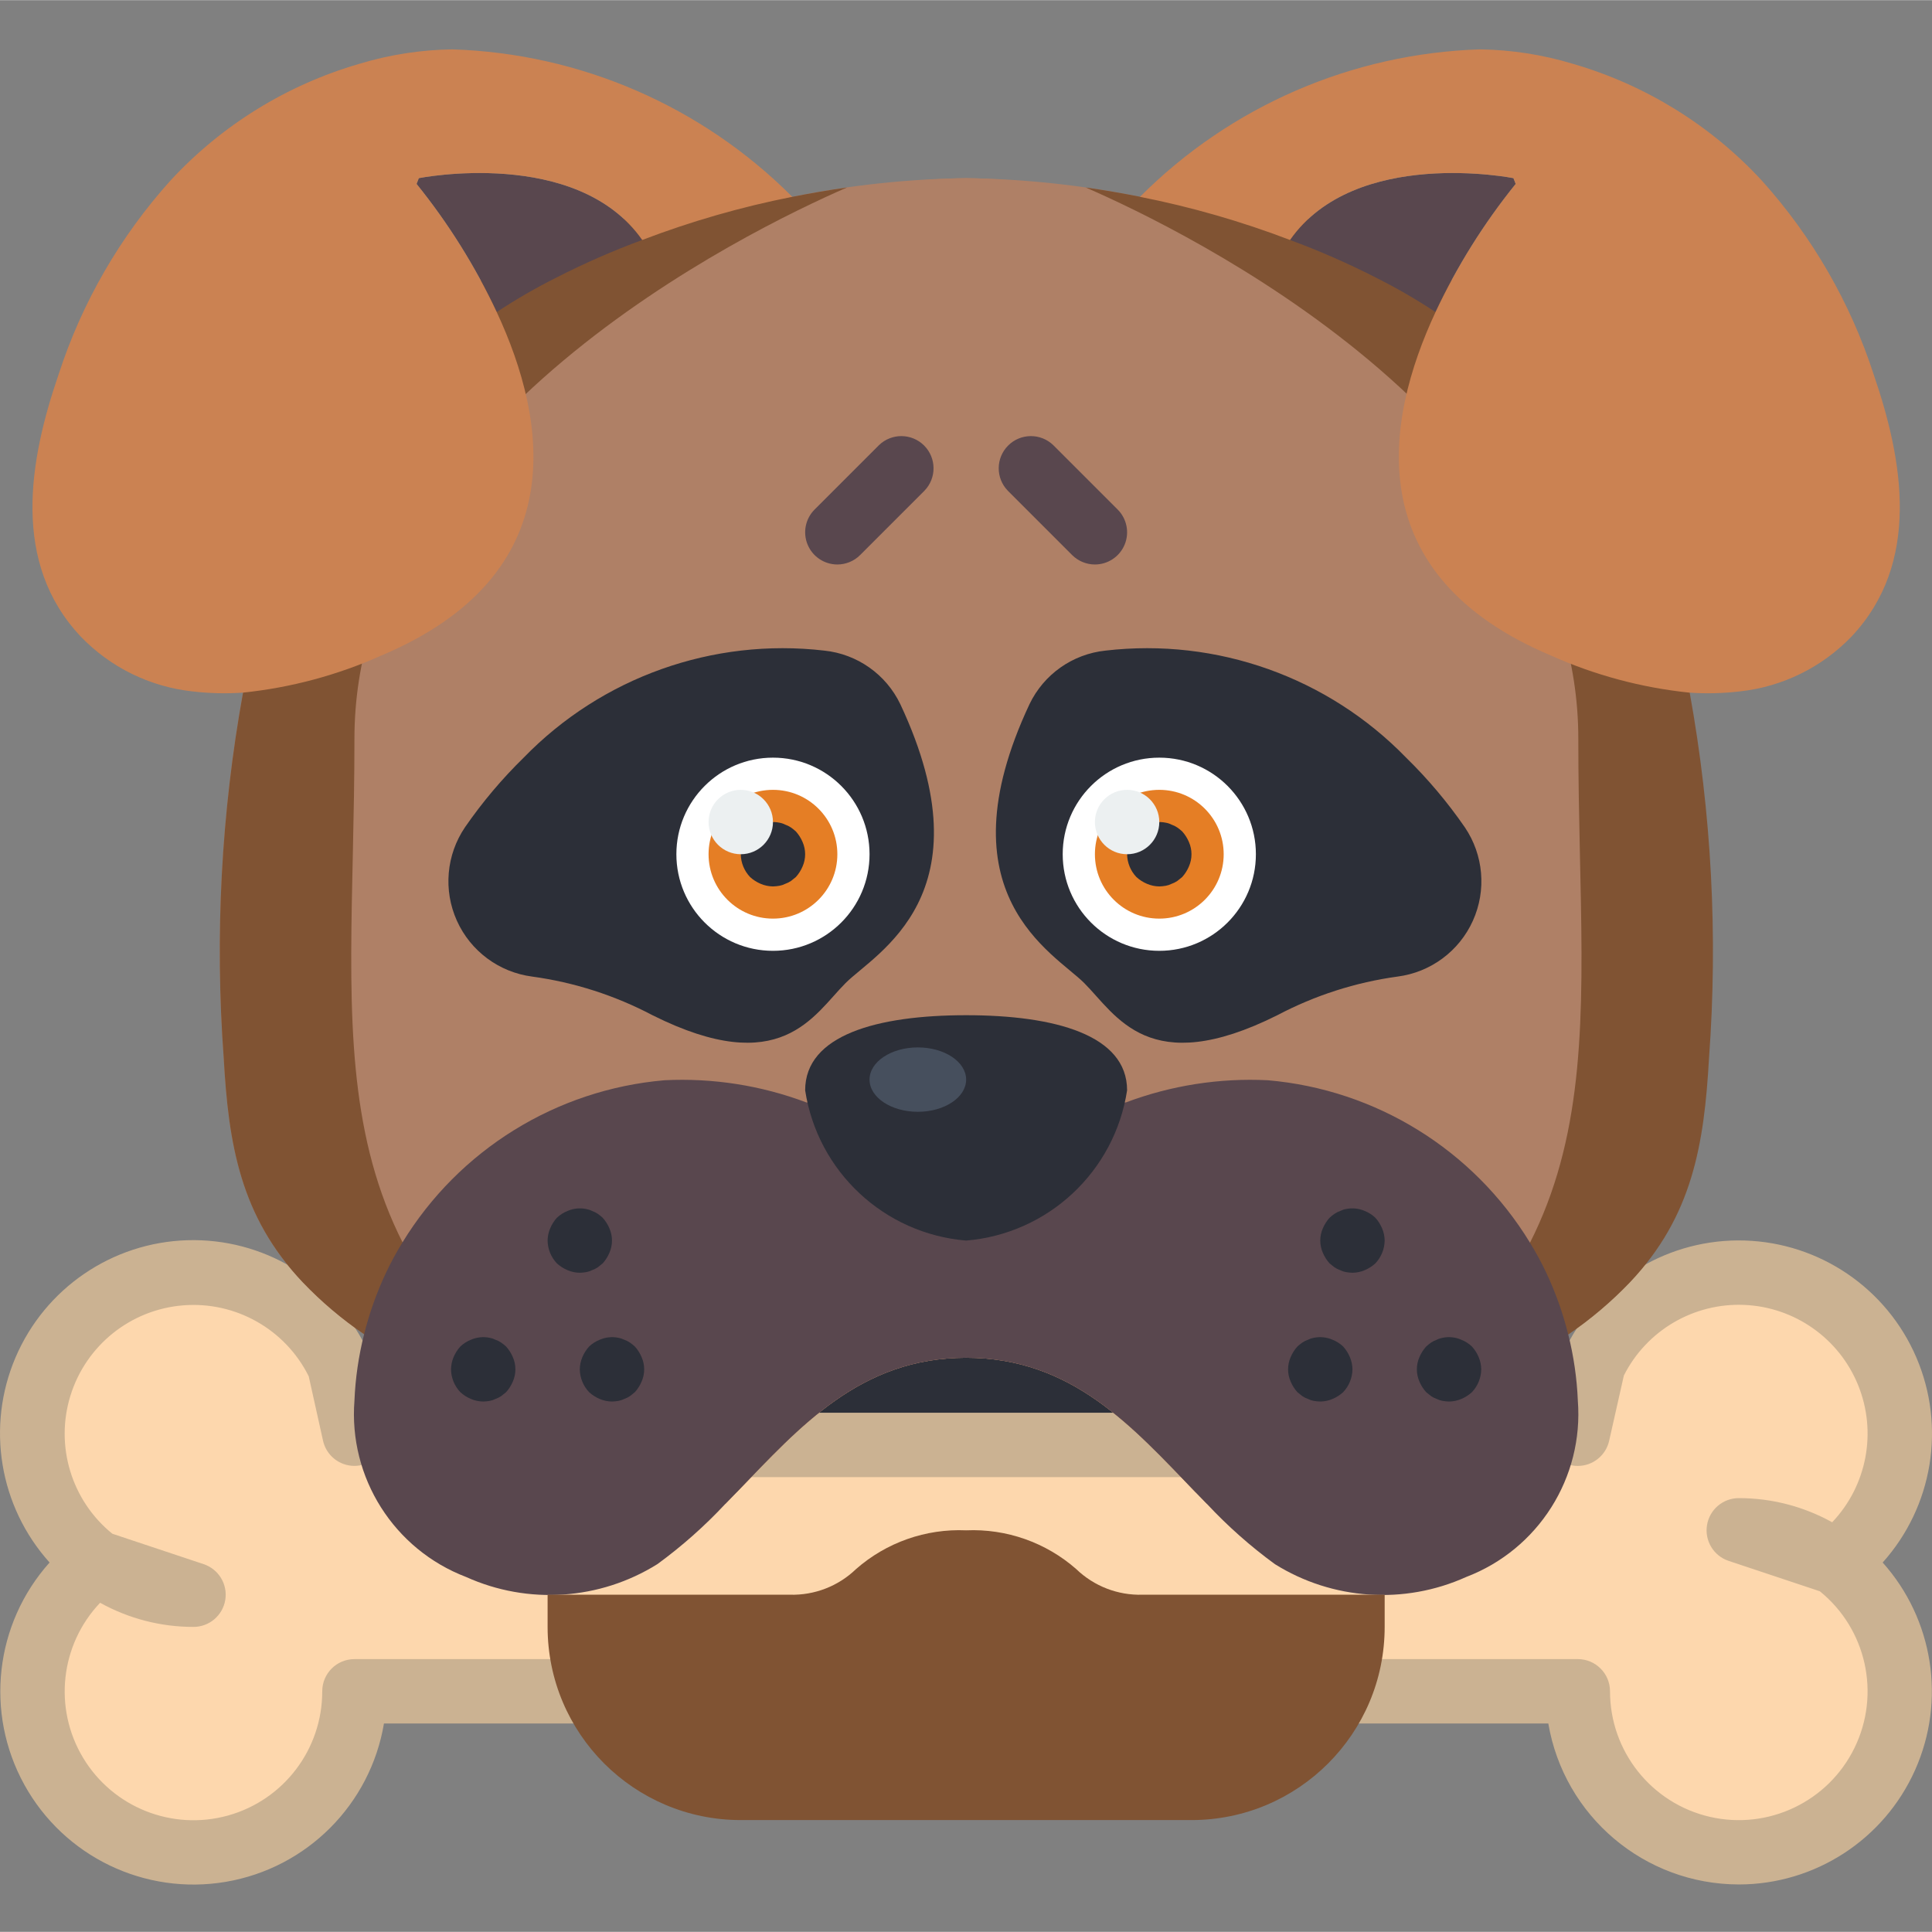
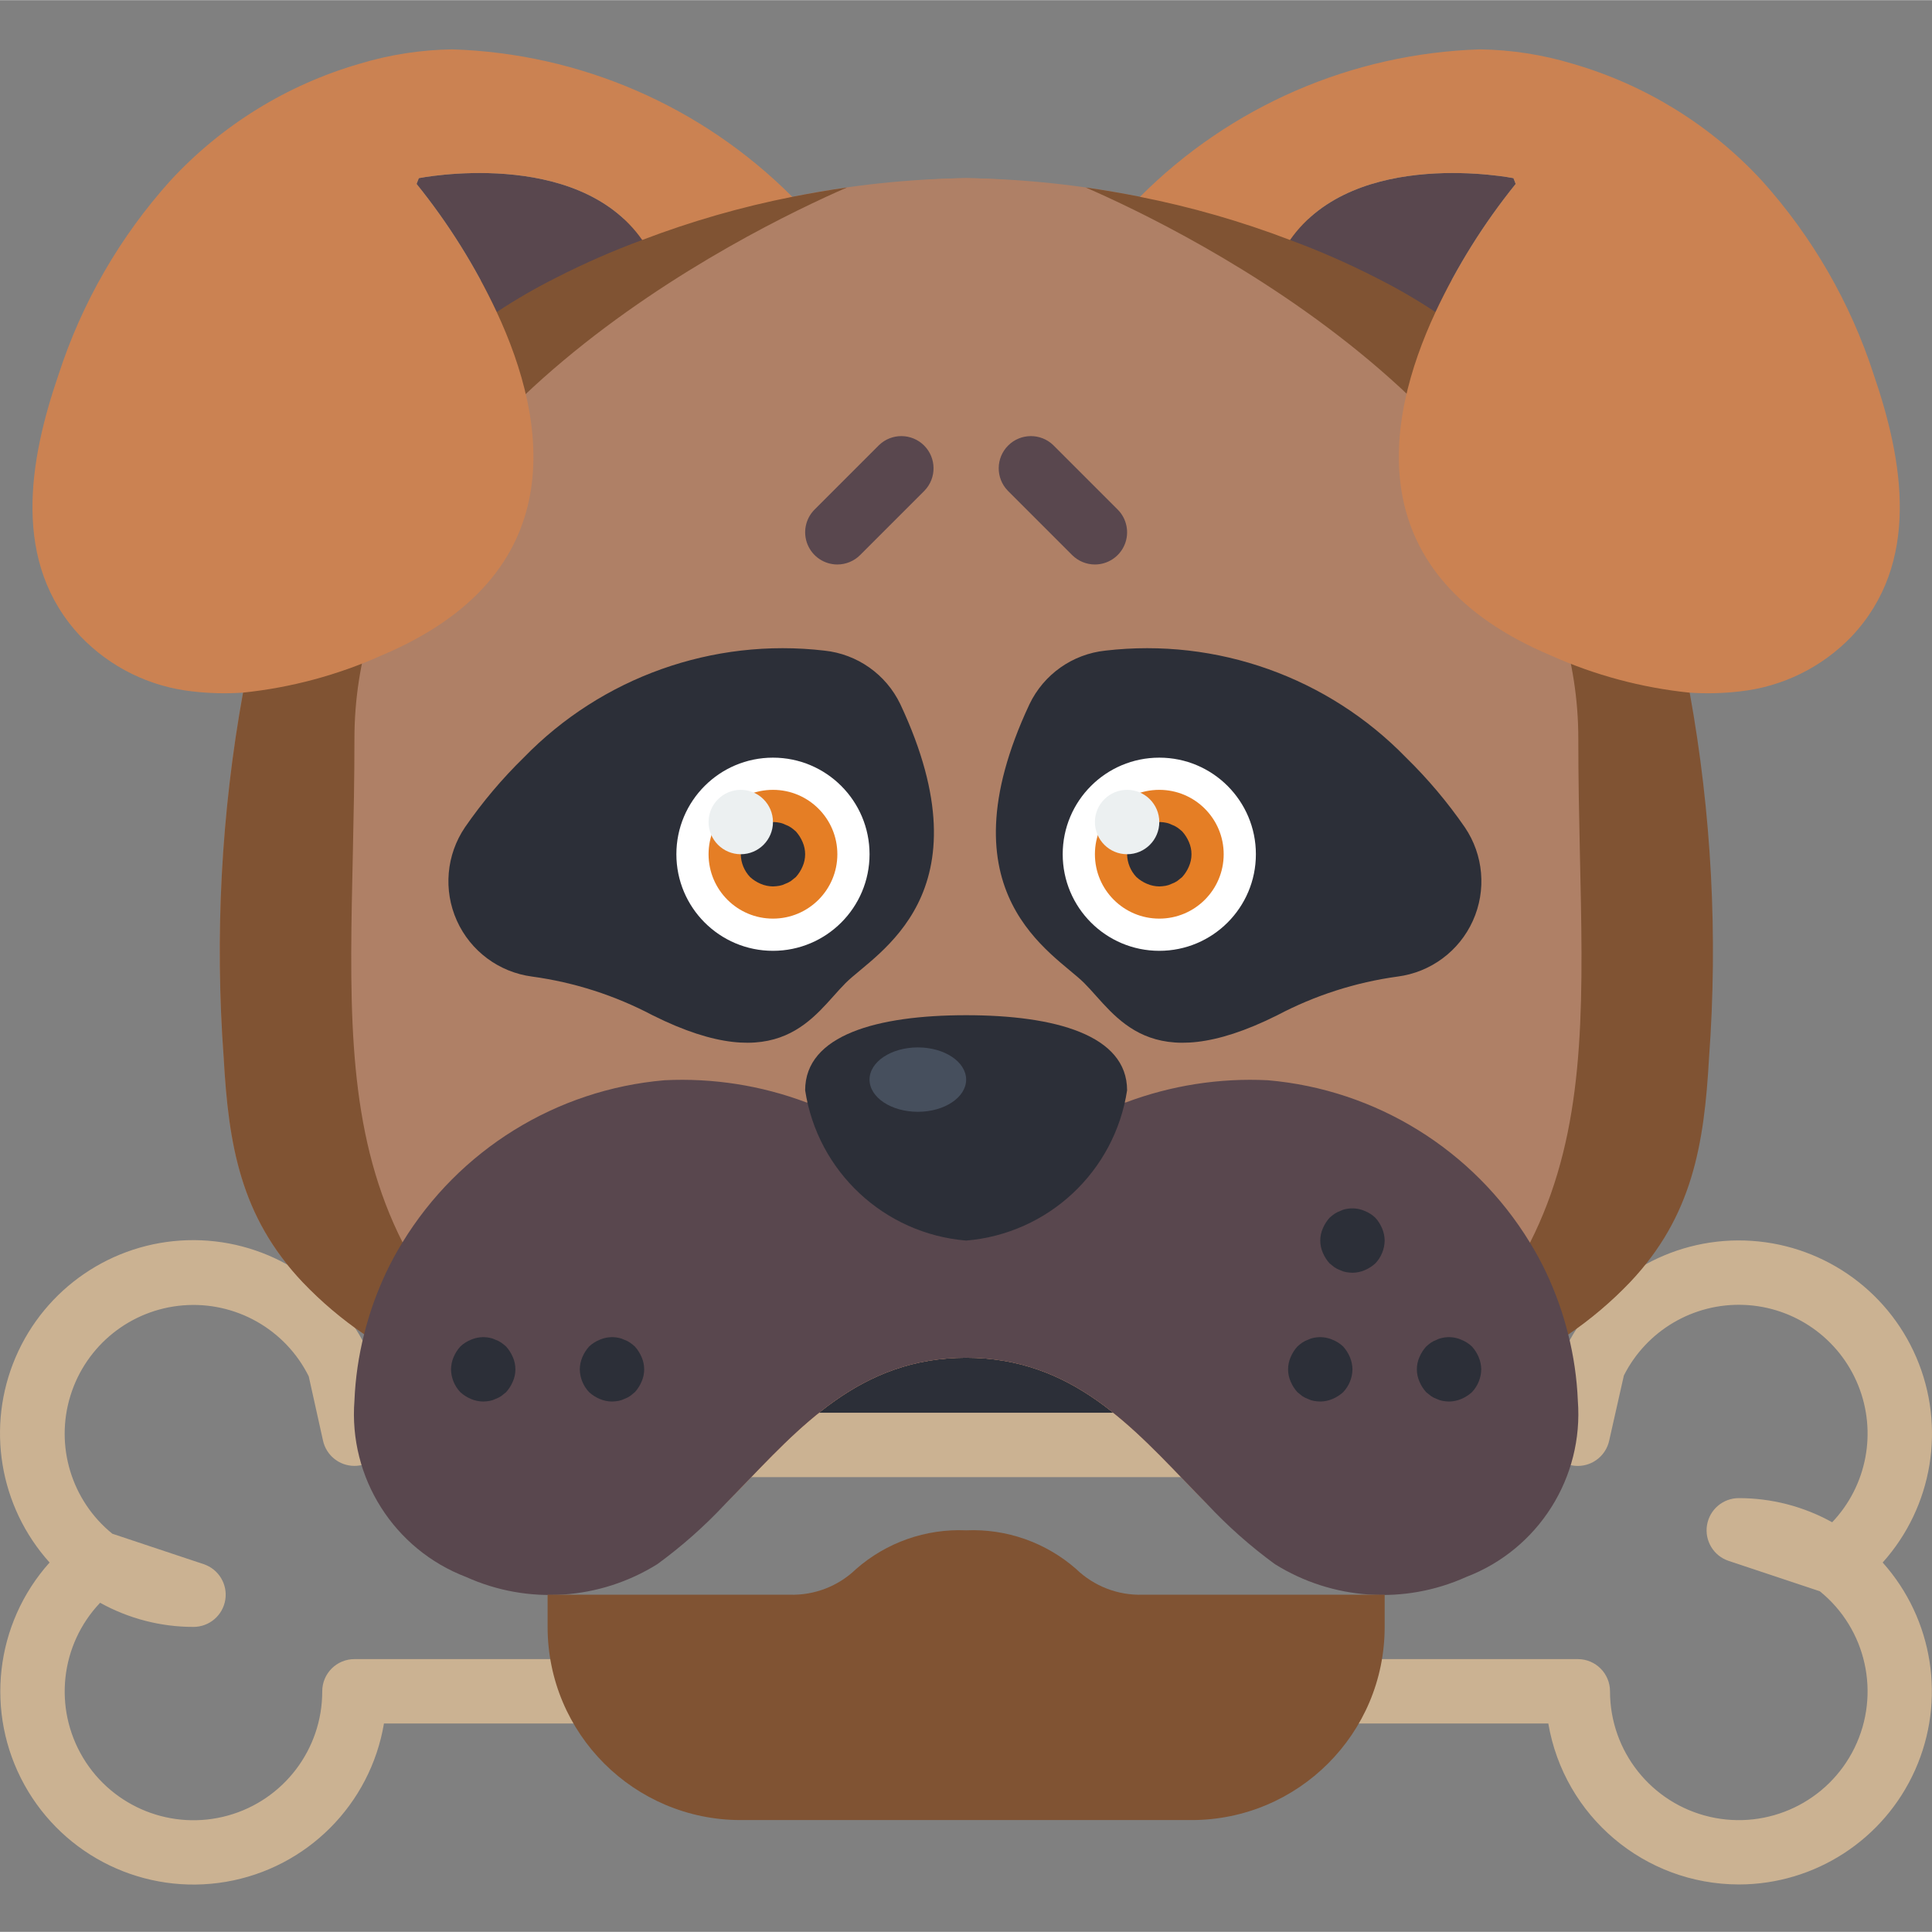
<svg xmlns="http://www.w3.org/2000/svg" height="512pt" viewBox="0 -13 512.086 512" width="512pt">
  <rect x="0" y="-13" width="512.086" height="512" fill="#808080" stroke="none" />
  <path d="m204.879 341.375h110.93v25.602h-110.93zm0 0" fill="#2c2f38" />
-   <path d="m486.477 401.109c14.223-10.637 20.371-28.969 15.434-46.027-4.938-17.062-19.926-29.277-37.629-30.676-17.707-1.398-34.426 8.32-41.977 24.395l-4.094 18.176c-.008-6.25 1.359-12.43 4.012-18.09-11.262 11.809-26.418 19.145-42.668 20.648h-.086c-1.496.234-3.008.379-4.523.43h-237.738c-1.516-.051-3.023-.195-4.523-.43h-.082c-16.25-1.504-31.406-8.84-42.668-20.648-7.535-16.078-24.238-25.805-41.938-24.434-17.699 1.375-32.699 13.566-37.664 30.613-4.961 17.043 1.148 35.383 15.344 46.043-16.051 12.039-21.547 33.637-13.199 51.883 8.348 18.246 28.277 28.211 47.883 23.941 19.605-4.273 33.586-21.625 33.586-41.691h324.266c0 20.066 13.98 37.418 33.586 41.691 19.602 4.27 39.535-5.695 47.879-23.941 8.348-18.246 2.852-39.844-13.199-51.883zm-460.715 0 25.516 8.535c-9.211.02-18.172-2.977-25.516-8.535zm64.172-52.137c2.641 5.633 4.008 11.781 4.012 18.004zm370.945 43.605c9.207-.023 18.172 2.973 25.512 8.531zm0 0" fill="#fdd7ad" />
  <path d="m460.879 486.441c-24.977-.031-46.297-18.047-50.492-42.664h-308.617c-3.617 21.469-20.422 38.305-41.887 41.965-21.465 3.656-42.895-6.66-53.422-25.719-10.527-19.062-7.848-42.695 6.68-58.914-13.336-14.82-16.855-36.039-9.02-54.371 7.84-18.336 25.605-30.453 45.535-31.055 19.93-.598 38.398 10.426 47.324 28.254 9.797 9.73 22.66 15.762 36.406 17.066.266.02.527.055.793.102 1.074.168 2.16.266 3.25.301h237.516c1.012-.043 2.02-.145 3.023-.301.281-.051.566-.086.852-.109 13.719-1.32 26.555-7.352 36.328-17.066 8.949-17.793 27.402-28.781 47.309-28.168s37.652 12.711 45.492 31.02c7.844 18.305 4.355 39.5-8.938 54.328 13.457 15.047 16.82 36.594 8.582 55.023-8.234 18.43-26.531 30.301-46.715 30.309zm-366.934-59.73h324.266c4.711 0 8.531 3.82 8.531 8.531-.004 15.898 10.961 29.691 26.449 33.273 15.484 3.578 31.395-4.004 38.363-18.293 6.969-14.285 3.156-31.492-9.199-41.492l-24.176-8.055c-3.973-1.32-6.402-5.332-5.73-9.465.668-4.133 4.238-7.172 8.43-7.168 8.656-.008 17.176 2.195 24.746 6.398 9.223-9.703 11.918-23.906 6.891-36.32-5.023-12.41-16.84-20.738-30.219-21.293s-25.848 6.762-31.883 18.711l-3.902 17.305c-.867 3.867-4.281 6.629-8.242 6.664-3.961.039-7.43-2.652-8.371-6.5-9.129 4.809-19.082 7.859-29.336 8.992h-.113c-1.68.246-3.371.402-5.066.473h-238.637c-1.695-.07-3.387-.227-5.066-.473h-.113c-10.254-1.133-20.207-4.184-29.336-8.992-.949 3.848-4.422 6.535-8.383 6.488-3.961-.043-7.371-2.809-8.23-6.676l-3.789-17.066c-6.219-12.488-19.41-19.934-33.316-18.805-13.902 1.125-25.719 10.602-29.844 23.926-4.129 13.324.27 27.82 11.105 36.605l24.176 8.055c3.98 1.312 6.426 5.32 5.762 9.461-.668 4.141-4.242 7.184-8.434 7.18-8.66.008-17.176-2.195-24.746-6.398-10.57 11.125-12.414 27.938-4.512 41.09 7.906 13.152 23.617 19.414 38.402 15.305s25.008-17.582 24.988-32.93c0-4.711 3.82-8.531 8.535-8.531zm0 0" fill="#cbb292" />
  <path d="m452.855 267.391c-1.281 22.957-4.438 41.984-20.906 59.395-4.934 5.168-10.395 9.801-16.297 13.824l-95.746 44.969c-1.023-1.023-1.961-2.047-2.988-3.07-16.809-17.41-32.766-35.668-60.84-35.668s-44.031 18.258-60.844 35.668c-1.023 1.023-1.961 2.047-2.988 3.07l-95.742-44.969c-5.902-4.023-11.367-8.656-16.297-13.824-16.473-17.41-19.629-36.438-20.91-59.395-2.387-32.371-.664-64.914 5.121-96.852l46.594-102.23 59.73-25.598 39.254-3.586c15.172-3.078 30.602-4.738 46.082-4.949 15.48.211 30.906 1.871 46.078 4.949 13.555 2.68 26.859 6.504 39.766 11.438 7.785 2.871 15.395 6.203 22.785 9.98 5.441 2.727 10.711 5.773 15.785 9.133l67.242 100.863c5.789 31.938 7.508 64.48 5.121 96.852zm0 0" fill="#af8066" />
  <path d="m425.977 267.391c-1.023 21.848-3.586 40.195-16.129 56.918-.598.77-1.281 1.621-1.961 2.477-4.164 5.09-8.855 9.723-13.996 13.824l-76.973 41.898c-16.809-17.41-32.766-35.668-60.84-35.668s-44.031 18.258-60.844 35.668l-76.969-41.898c-5.141-4.102-9.832-8.734-13.996-13.824-.684-.855-1.367-1.707-1.965-2.477-12.543-16.723-15.102-35.07-16.125-56.918-2.07-32.348-.582-64.828 4.438-96.852l40.191-102.23 51.625-25.598 33.879-3.586c13.039-3.078 26.371-4.738 39.766-4.949 13.395.211 26.727 1.871 39.766 4.949 11.801 2.703 23.316 6.531 34.387 11.438 6.754 2.898 13.309 6.234 19.629 9.98 4.738 2.758 9.297 5.805 13.652 9.133l58.027 100.863c5.016 32.023 6.504 64.504 4.438 96.852zm0 0" fill="#af8066" />
  <path d="m238.637 173.609c-3.793-7.918-11.426-13.297-20.156-14.207-29.523-3.43-58.969 7.055-79.676 28.375-5.766 5.633-10.969 11.809-15.551 18.441-4.969 7.32-5.789 16.695-2.16 24.766s11.188 13.68 19.961 14.82c11.145 1.523 21.934 4.992 31.883 10.238 34.133 17.066 42.668 0 51.199-8.531 7.961-7.965 38.211-23.359 14.5-73.902zm0 0" fill="#2c2f38" />
  <path d="m272.871 173.609c3.789-7.918 11.422-13.297 20.156-14.207 29.523-3.43 58.965 7.055 79.676 28.375 5.762 5.633 10.969 11.809 15.547 18.441 4.973 7.324 5.789 16.703 2.152 24.773-3.633 8.074-11.199 13.68-19.98 14.812-11.133 1.527-21.914 4.992-31.852 10.238-34.137 17.066-42.668 0-51.203-8.531-7.961-7.965-38.211-23.359-14.496-73.902zm0 0" fill="#2c2f38" />
  <path d="m230.477 213.375c0 14.141-11.461 25.602-25.598 25.602-14.141 0-25.602-11.461-25.602-25.602 0-14.137 11.461-25.598 25.602-25.598 14.137 0 25.598 11.461 25.598 25.598zm0 0" fill="#fff" />
  <path d="m332.879 213.375c0 14.141-11.465 25.602-25.602 25.602-14.141 0-25.602-11.461-25.602-25.602 0-14.137 11.461-25.598 25.602-25.598 14.137 0 25.602 11.461 25.602 25.598zm0 0" fill="#fff" />
  <path d="m221.945 136.578c-3.453-.004-6.562-2.082-7.883-5.27s-.59-6.859 1.848-9.297l17.066-17.066c3.348-3.234 8.672-3.188 11.965.102 3.289 3.293 3.336 8.613.102 11.961l-17.066 17.07c-1.602 1.598-3.77 2.496-6.031 2.5zm0 0" fill="#59474e" />
  <path d="m290.211 136.578c-2.262-.004-4.434-.902-6.035-2.5l-17.066-17.07c-3.234-3.348-3.188-8.668.105-11.961 3.293-3.289 8.613-3.336 11.961-.102l17.066 17.066c2.441 2.438 3.172 6.109 1.852 9.297s-4.434 5.266-7.883 5.27zm0 0" fill="#59474e" />
  <path d="m221.945 213.375c0 9.426-7.641 17.066-17.066 17.066-9.426 0-17.07-7.641-17.07-17.066s7.645-17.066 17.07-17.066c9.426 0 17.066 7.641 17.066 17.066zm0 0" fill="#e57e25" />
  <path d="m204.879 221.91c-1.117-.016-2.219-.246-3.246-.684-1.031-.434-1.984-1.039-2.812-1.793-1.559-1.633-2.445-3.797-2.477-6.059.012-1.113.246-2.215.684-3.242.434-1.031 1.039-1.984 1.793-2.816.812-.77 1.77-1.379 2.812-1.789 1.559-.684 3.289-.859 4.949-.512.535.09 1.055.262 1.539.512.543.184 1.059.445 1.535.766.445.316.875.66 1.281 1.023.75.832 1.355 1.785 1.789 2.816.91 2.066.91 4.422 0 6.488-.434 1.031-1.039 1.984-1.789 2.812l-1.281 1.027c-.477.32-.992.578-1.535.766-.484.246-1.004.418-1.539.512-.562.098-1.133.156-1.703.172zm0 0" fill="#2c2f38" />
  <path d="m324.344 213.375c0 9.426-7.641 17.066-17.066 17.066-9.426 0-17.066-7.641-17.066-17.066s7.641-17.066 17.066-17.066c9.426 0 17.066 7.641 17.066 17.066zm0 0" fill="#e57e25" />
  <path d="m307.277 221.91c-1.117-.016-2.219-.246-3.242-.684-1.035-.434-1.984-1.039-2.816-1.793-1.559-1.633-2.441-3.797-2.477-6.059.016-1.113.246-2.215.684-3.242.434-1.031 1.039-1.984 1.793-2.816.816-.77 1.77-1.379 2.816-1.789 1.555-.684 3.285-.859 4.949-.512.535.09 1.051.262 1.535.512.543.184 1.062.445 1.535.766.449.316.875.66 1.281 1.023.754.832 1.359 1.785 1.793 2.816.91 2.066.91 4.422 0 6.488-.434 1.031-1.043 1.984-1.793 2.812l-1.281 1.027c-.473.32-.992.578-1.535.766-.484.246-1 .418-1.535.512-.566.098-1.137.156-1.707.172zm0 0" fill="#2c2f38" />
  <path d="m204.879 204.844c0 4.711-3.824 8.531-8.535 8.531s-8.535-3.82-8.535-8.531c0-4.715 3.824-8.535 8.535-8.535s8.535 3.82 8.535 8.535zm0 0" fill="#ecf0f1" />
  <path d="m307.277 204.844c0 4.711-3.82 8.531-8.535 8.531-4.711 0-8.531-3.82-8.531-8.531 0-4.715 3.82-8.535 8.531-8.535 4.715 0 8.535 3.82 8.535 8.535zm0 0" fill="#ecf0f1" />
  <path d="m154.957 368.086-58.453-27.477c-5.902-4.023-11.367-8.656-16.297-13.824-16.473-17.41-19.629-36.438-20.91-59.395-2.387-32.371-.664-64.914 5.121-96.852l46.594-102.23 59.73-25.598 39.254-3.586c4.781-.938 9.645-1.793 14.508-2.473-26.281 11.434-130.559 62.121-130.559 146.09 0 83.113-12.801 133.633 61.012 185.344zm0 0" fill="#805333" />
  <path d="m357.324 368.086 58.453-27.477c5.902-4.023 11.367-8.656 16.301-13.824 16.469-17.41 19.625-36.438 20.906-59.395 2.387-32.371.668-64.914-5.121-96.852l-46.59-102.23-59.734-25.598-39.254-3.586c-4.777-.938-9.645-1.793-14.508-2.473 26.285 11.434 130.562 62.121 130.562 146.09 0 83.113 12.797 133.633-61.016 185.344zm0 0" fill="#805333" />
  <path d="m170.23 50.562c-7.785 2.871-15.395 6.203-22.781 9.98-5.441 2.727-10.715 5.773-15.789 9.133-5.695-12.133-12.832-23.535-21.246-33.965l.598-1.535s41.898-8.363 59.219 16.387zm0 0" fill="#59474e" />
  <path d="m209.996 39.125c-13.555 2.68-26.855 6.504-39.766 11.438-17.32-24.75-59.219-16.387-59.219-16.387l-.598 1.535c8.414 10.43 15.551 21.832 21.246 33.965 13.57 29.098 20.227 69.633-30.633 91.051-11.605 5.191-23.965 8.504-36.609 9.812-4.523.312-9.066.199-13.566-.34-11.207-1.25-21.625-6.383-29.441-14.508-18.434-19.543-13.738-46.594-5.887-69.461 6.172-19.047 16.293-36.582 29.695-51.457 13.551-14.652 30.836-25.332 50.004-30.891 8-2.43 16.301-3.723 24.664-3.84 33.918 1.07 66.148 15.051 90.109 39.082zm0 0" fill="#cb8252" />
  <path d="m418.211 358.188c1.582 20.426-10.469 39.457-29.609 46.762-16.406 7.402-35.426 6.121-50.691-3.414-6.488-4.738-12.52-10.082-18.004-15.957-1.023-1.023-1.961-2.047-2.988-3.07-16.809-17.41-32.766-35.668-60.84-35.668s-44.031 18.258-60.844 35.668c-1.023 1.023-1.961 2.047-2.988 3.07-5.484 5.875-11.512 11.219-18.004 15.957-15.266 9.535-34.281 10.816-50.688 3.414-19.141-7.305-31.191-26.336-29.609-46.762.246-5.934 1.105-11.824 2.559-17.578 1.398-5.609 3.34-11.07 5.801-16.301 1.301-2.75 2.754-5.43 4.355-8.02 14.992-24.57 40.781-40.539 69.461-43.008 12.812-.637 25.621 1.367 37.629 5.887h84.652c12.008-4.52 24.816-6.523 37.633-5.887 28.676 2.469 54.469 18.438 69.461 43.008 1.598 2.59 3.051 5.27 4.352 8.02 2.461 5.23 4.406 10.691 5.805 16.301 1.453 5.754 2.309 11.645 2.559 17.578zm0 0" fill="#59474e" />
  <g fill="#2c2f38">
-     <path d="m153.676 324.309c-1.113-.012-2.215-.242-3.242-.68-1.031-.438-1.984-1.043-2.816-1.793-1.559-1.637-2.441-3.801-2.473-6.059.012-1.117.246-2.219.684-3.242.43-1.035 1.035-1.988 1.789-2.816.816-.773 1.773-1.383 2.816-1.793 1.559-.68 3.289-.859 4.949-.512.535.094 1.055.266 1.535.512.547.188 1.062.445 1.539.77.445.312.871.656 1.277 1.023.754.828 1.359 1.781 1.793 2.816.91 2.066.91 4.418 0 6.484-.434 1.031-1.039 1.984-1.793 2.816l-1.277 1.023c-.477.324-.992.582-1.539.77-.484.242-1 .414-1.535.512-.562.098-1.133.152-1.707.168zm0 0" />
    <path d="m128.078 358.441c-1.117-.012-2.219-.242-3.242-.68-1.035-.434-1.988-1.039-2.816-1.793-1.559-1.637-2.445-3.801-2.477-6.059.016-1.117.246-2.219.684-3.242.434-1.035 1.039-1.988 1.793-2.816.812-.773 1.77-1.379 2.816-1.793 1.555-.68 3.285-.859 4.949-.512.535.094 1.051.266 1.535.512.543.188 1.059.445 1.535.77.445.316.875.656 1.281 1.023.75.832 1.355 1.781 1.793 2.816.91 2.066.91 4.418 0 6.484-.438 1.035-1.043 1.984-1.793 2.816l-1.281 1.023c-.477.324-.992.582-1.535.77-.484.242-1.004.414-1.535.512-.566.098-1.137.156-1.707.168zm0 0" />
    <path d="m162.211 358.441c-1.117-.012-2.219-.242-3.242-.68-1.035-.434-1.984-1.039-2.816-1.793-1.559-1.637-2.441-3.801-2.477-6.059.016-1.117.246-2.219.684-3.242.434-1.035 1.039-1.988 1.793-2.816.816-.773 1.77-1.379 2.816-1.793 1.555-.68 3.285-.859 4.949-.512.535.094 1.051.266 1.535.512.543.188 1.059.445 1.535.77.449.316.875.656 1.281 1.023.75.832 1.359 1.781 1.793 2.816.91 2.066.91 4.418 0 6.484-.438 1.035-1.043 1.984-1.793 2.816l-1.281 1.023c-.477.324-.992.582-1.535.77-.484.242-1 .414-1.535.512-.566.098-1.137.156-1.707.168zm0 0" />
    <path d="m358.477 324.309c1.117-.012 2.219-.242 3.242-.68 1.035-.438 1.988-1.043 2.816-1.793 1.559-1.637 2.441-3.801 2.477-6.059-.016-1.117-.246-2.219-.684-3.242-.434-1.035-1.039-1.988-1.793-2.816-.816-.773-1.77-1.383-2.816-1.793-1.555-.68-3.285-.859-4.949-.512-.535.094-1.051.266-1.535.512-.543.188-1.059.445-1.535.77-.449.312-.875.656-1.281 1.023-.75.828-1.359 1.781-1.793 2.816-.91 2.066-.91 4.418 0 6.484.438 1.031 1.043 1.984 1.793 2.816l1.281 1.023c.477.324.992.582 1.535.77.484.242 1 .414 1.535.512.566.098 1.137.152 1.707.168zm0 0" />
    <path d="m384.078 358.441c1.113-.012 2.215-.242 3.242-.68 1.031-.434 1.984-1.039 2.816-1.793 1.559-1.637 2.441-3.801 2.473-6.059-.012-1.117-.246-2.219-.68-3.242-.434-1.035-1.039-1.988-1.793-2.816-.816-.773-1.773-1.379-2.816-1.793-1.559-.68-3.285-.859-4.949-.512-.535.094-1.055.266-1.535.512-.547.188-1.062.445-1.539.77-.445.316-.871.656-1.277 1.023-.754.832-1.359 1.781-1.793 2.816-.91 2.066-.91 4.418 0 6.484.434 1.035 1.039 1.984 1.793 2.816l1.277 1.023c.477.324.992.582 1.539.77.484.242 1 .414 1.535.512.562.098 1.133.156 1.707.168zm0 0" />
    <path d="m349.945 358.441c1.113-.012 2.215-.242 3.242-.68 1.031-.434 1.984-1.039 2.816-1.793 1.559-1.637 2.441-3.801 2.473-6.059-.012-1.117-.246-2.219-.684-3.242-.43-1.035-1.039-1.988-1.789-2.816-.816-.773-1.773-1.379-2.816-1.793-1.559-.68-3.289-.859-4.949-.512-.535.094-1.055.266-1.539.512-.543.188-1.059.445-1.535.77-.445.316-.875.656-1.277 1.023-.754.832-1.359 1.781-1.793 2.816-.91 2.066-.91 4.418 0 6.484.434 1.035 1.039 1.984 1.793 2.816l1.277 1.023c.477.324.992.582 1.535.77.484.242 1.004.414 1.539.512.562.098 1.133.156 1.707.168zm0 0" />
    <path d="m298.742 275.953c-3.297 21.547-20.941 38.016-42.664 39.824-21.723-1.809-39.371-18.277-42.668-39.824 0-14.66 19.105-19.91 42.668-19.91 23.559 0 42.664 5.25 42.664 19.91zm0 0" />
  </g>
  <path d="m341.914 50.562c7.785 2.871 15.395 6.203 22.785 9.98 5.438 2.727 10.711 5.773 15.785 9.133 5.699-12.133 12.832-23.535 21.25-33.965l-.59-1.535s-41.906-8.363-59.23 16.387zm0 0" fill="#59474e" />
  <path d="m302.156 39.125c13.555 2.68 26.859 6.504 39.766 11.438 17.316-24.75 59.223-16.387 59.223-16.387l.598 1.535c-8.418 10.43-15.551 21.832-21.25 33.965-13.566 29.098-20.223 69.633 30.637 91.051 11.605 5.191 23.961 8.504 36.605 9.812 4.523.312 9.066.199 13.57-.34 11.207-1.25 21.621-6.383 29.438-14.508 18.434-19.543 13.742-46.594 5.891-69.461-6.176-19.047-16.293-36.582-29.695-51.457-13.551-14.652-30.84-25.332-50.008-30.891-8-2.43-16.305-3.723-24.668-3.84-33.918 1.074-66.145 15.055-90.105 39.082zm0 0" fill="#cb8252" />
  <path d="m256.078 273.109c0-4.711-5.73-8.531-12.801-8.531-7.07 0-12.801 3.82-12.801 8.531 0 4.715 5.73 8.535 12.801 8.535 7.07 0 12.801-3.82 12.801-8.535zm0 0" fill="#464f5d" />
  <path d="m367.012 409.645v8.531c0 28.277-22.926 51.199-51.203 51.199h-119.465c-28.277 0-51.199-22.922-51.199-51.199v-8.531h64.211c6.516.184 12.828-2.258 17.52-6.777 8.039-7.07 18.504-10.758 29.203-10.289 10.695-.469 21.16 3.219 29.199 10.289 4.695 4.52 11.008 6.961 17.52 6.777zm0 0" fill="#805333" />
</svg>